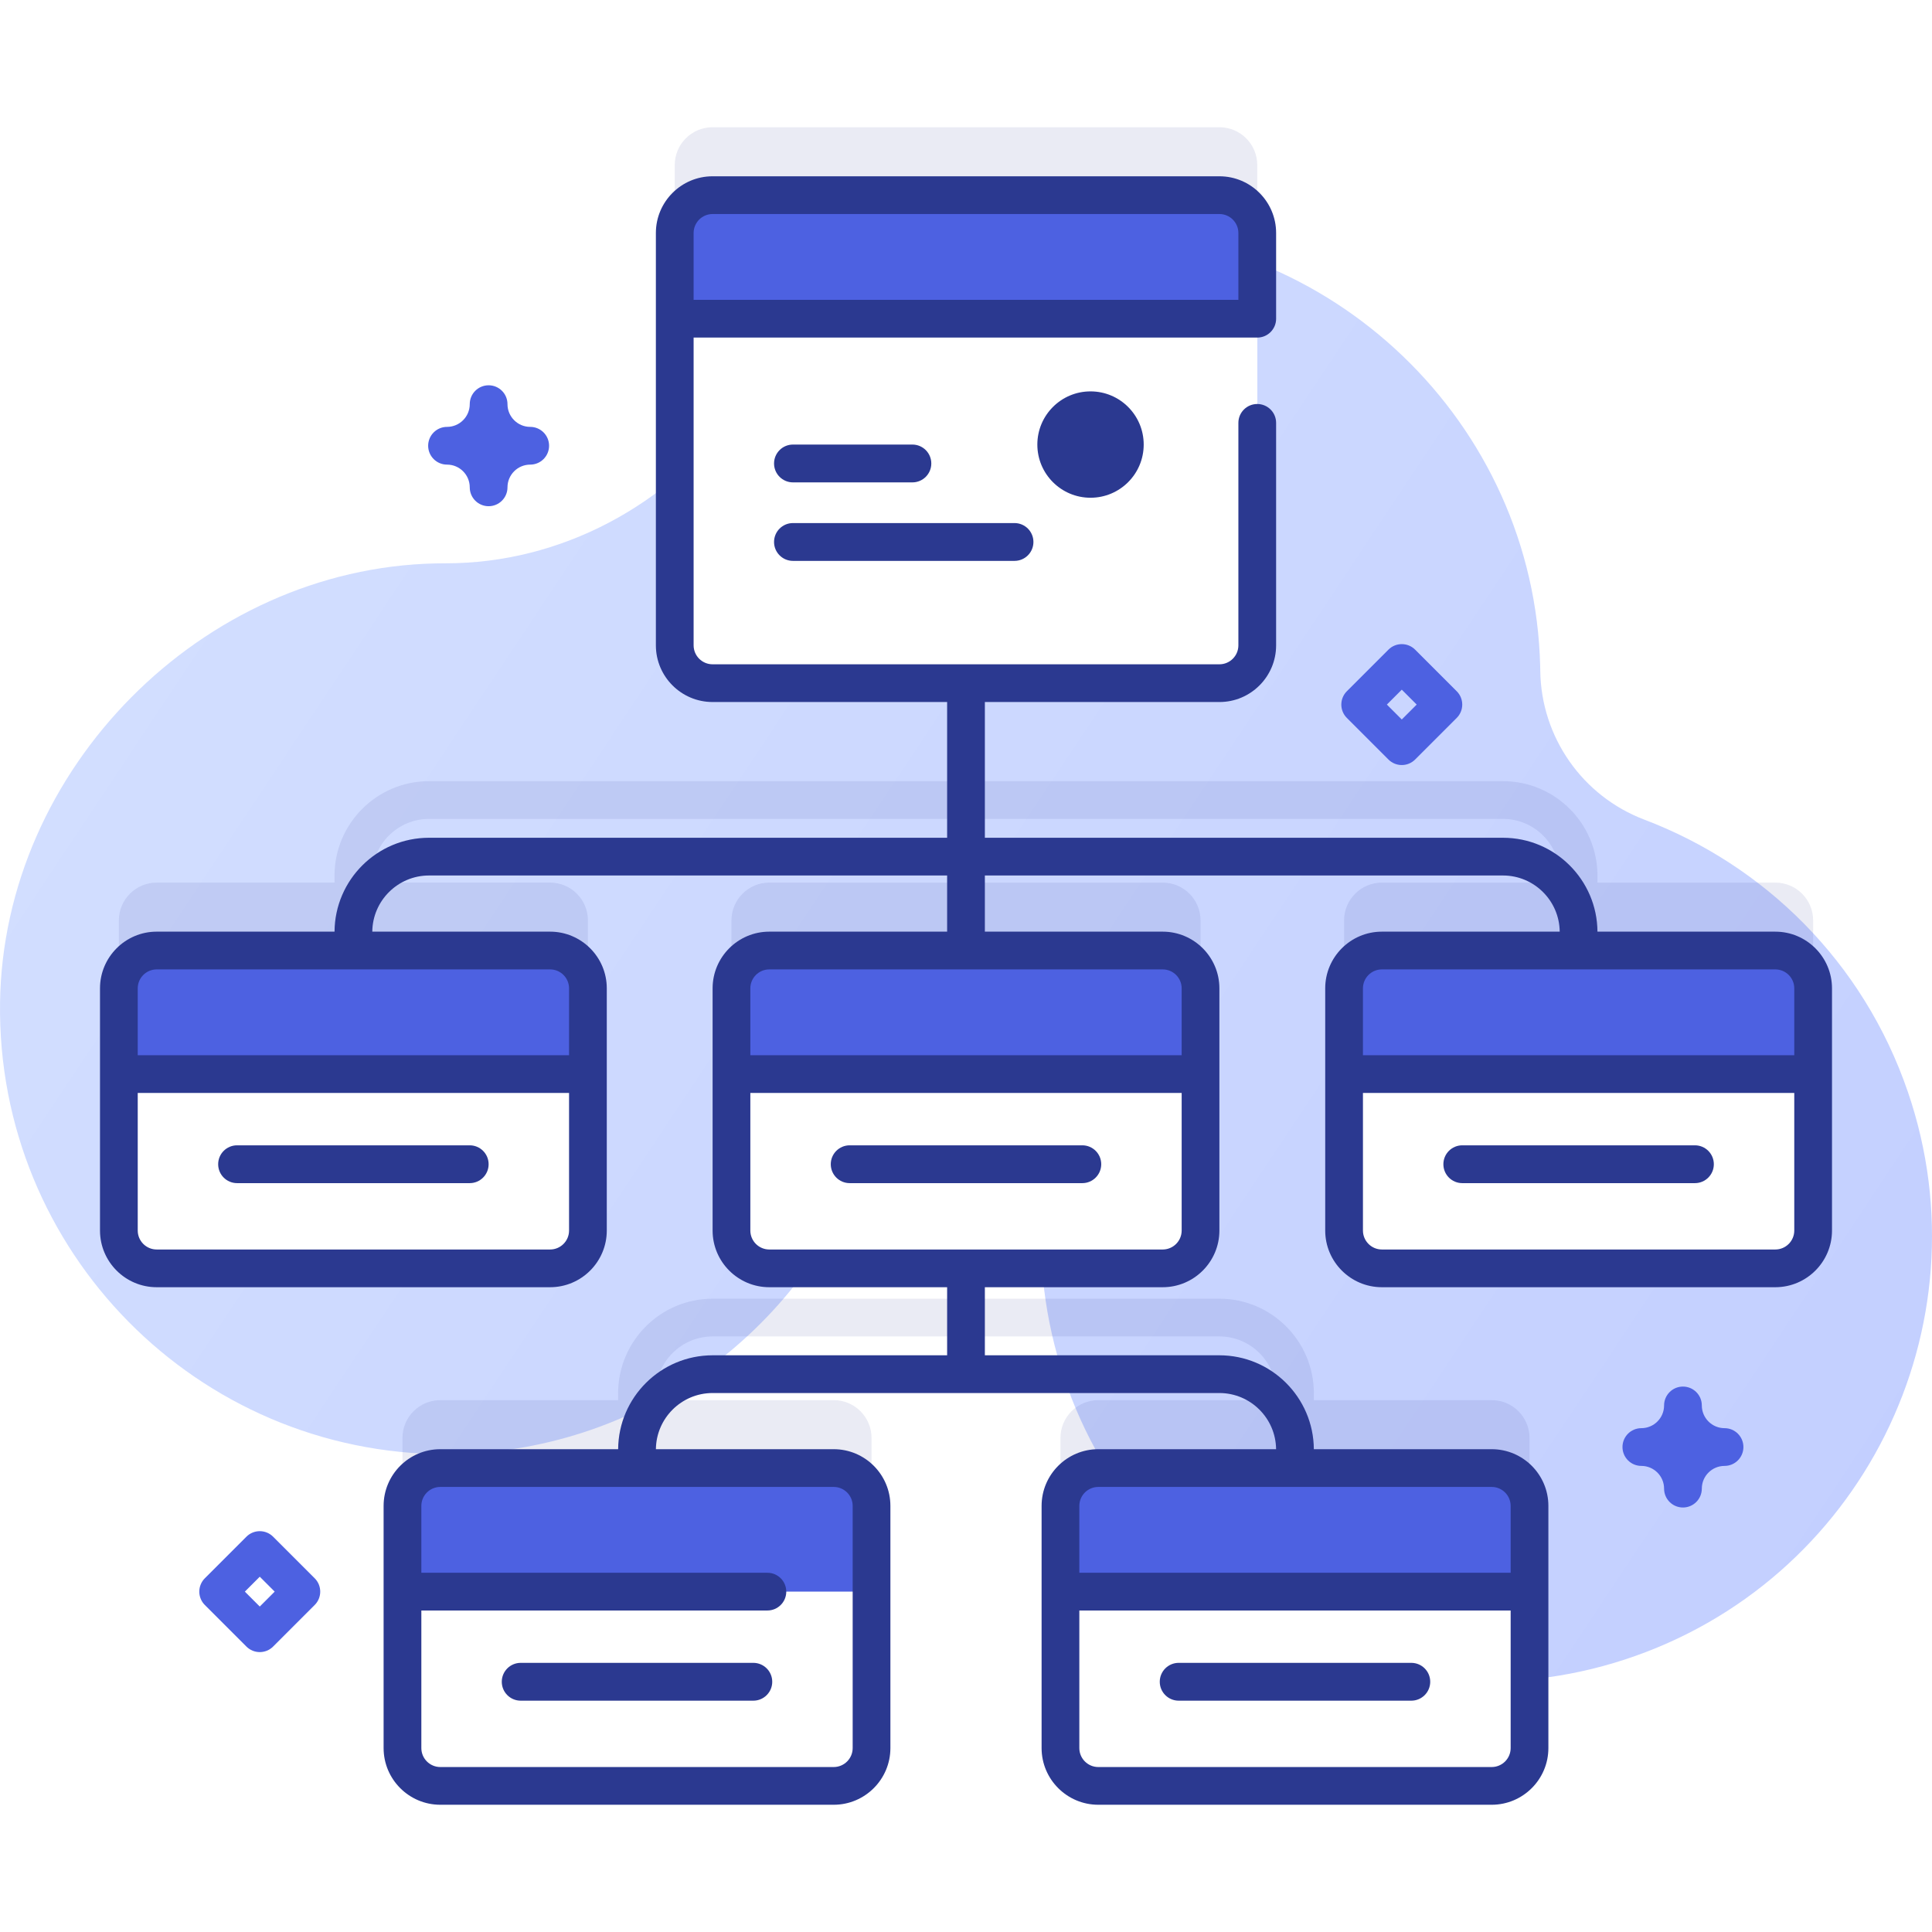
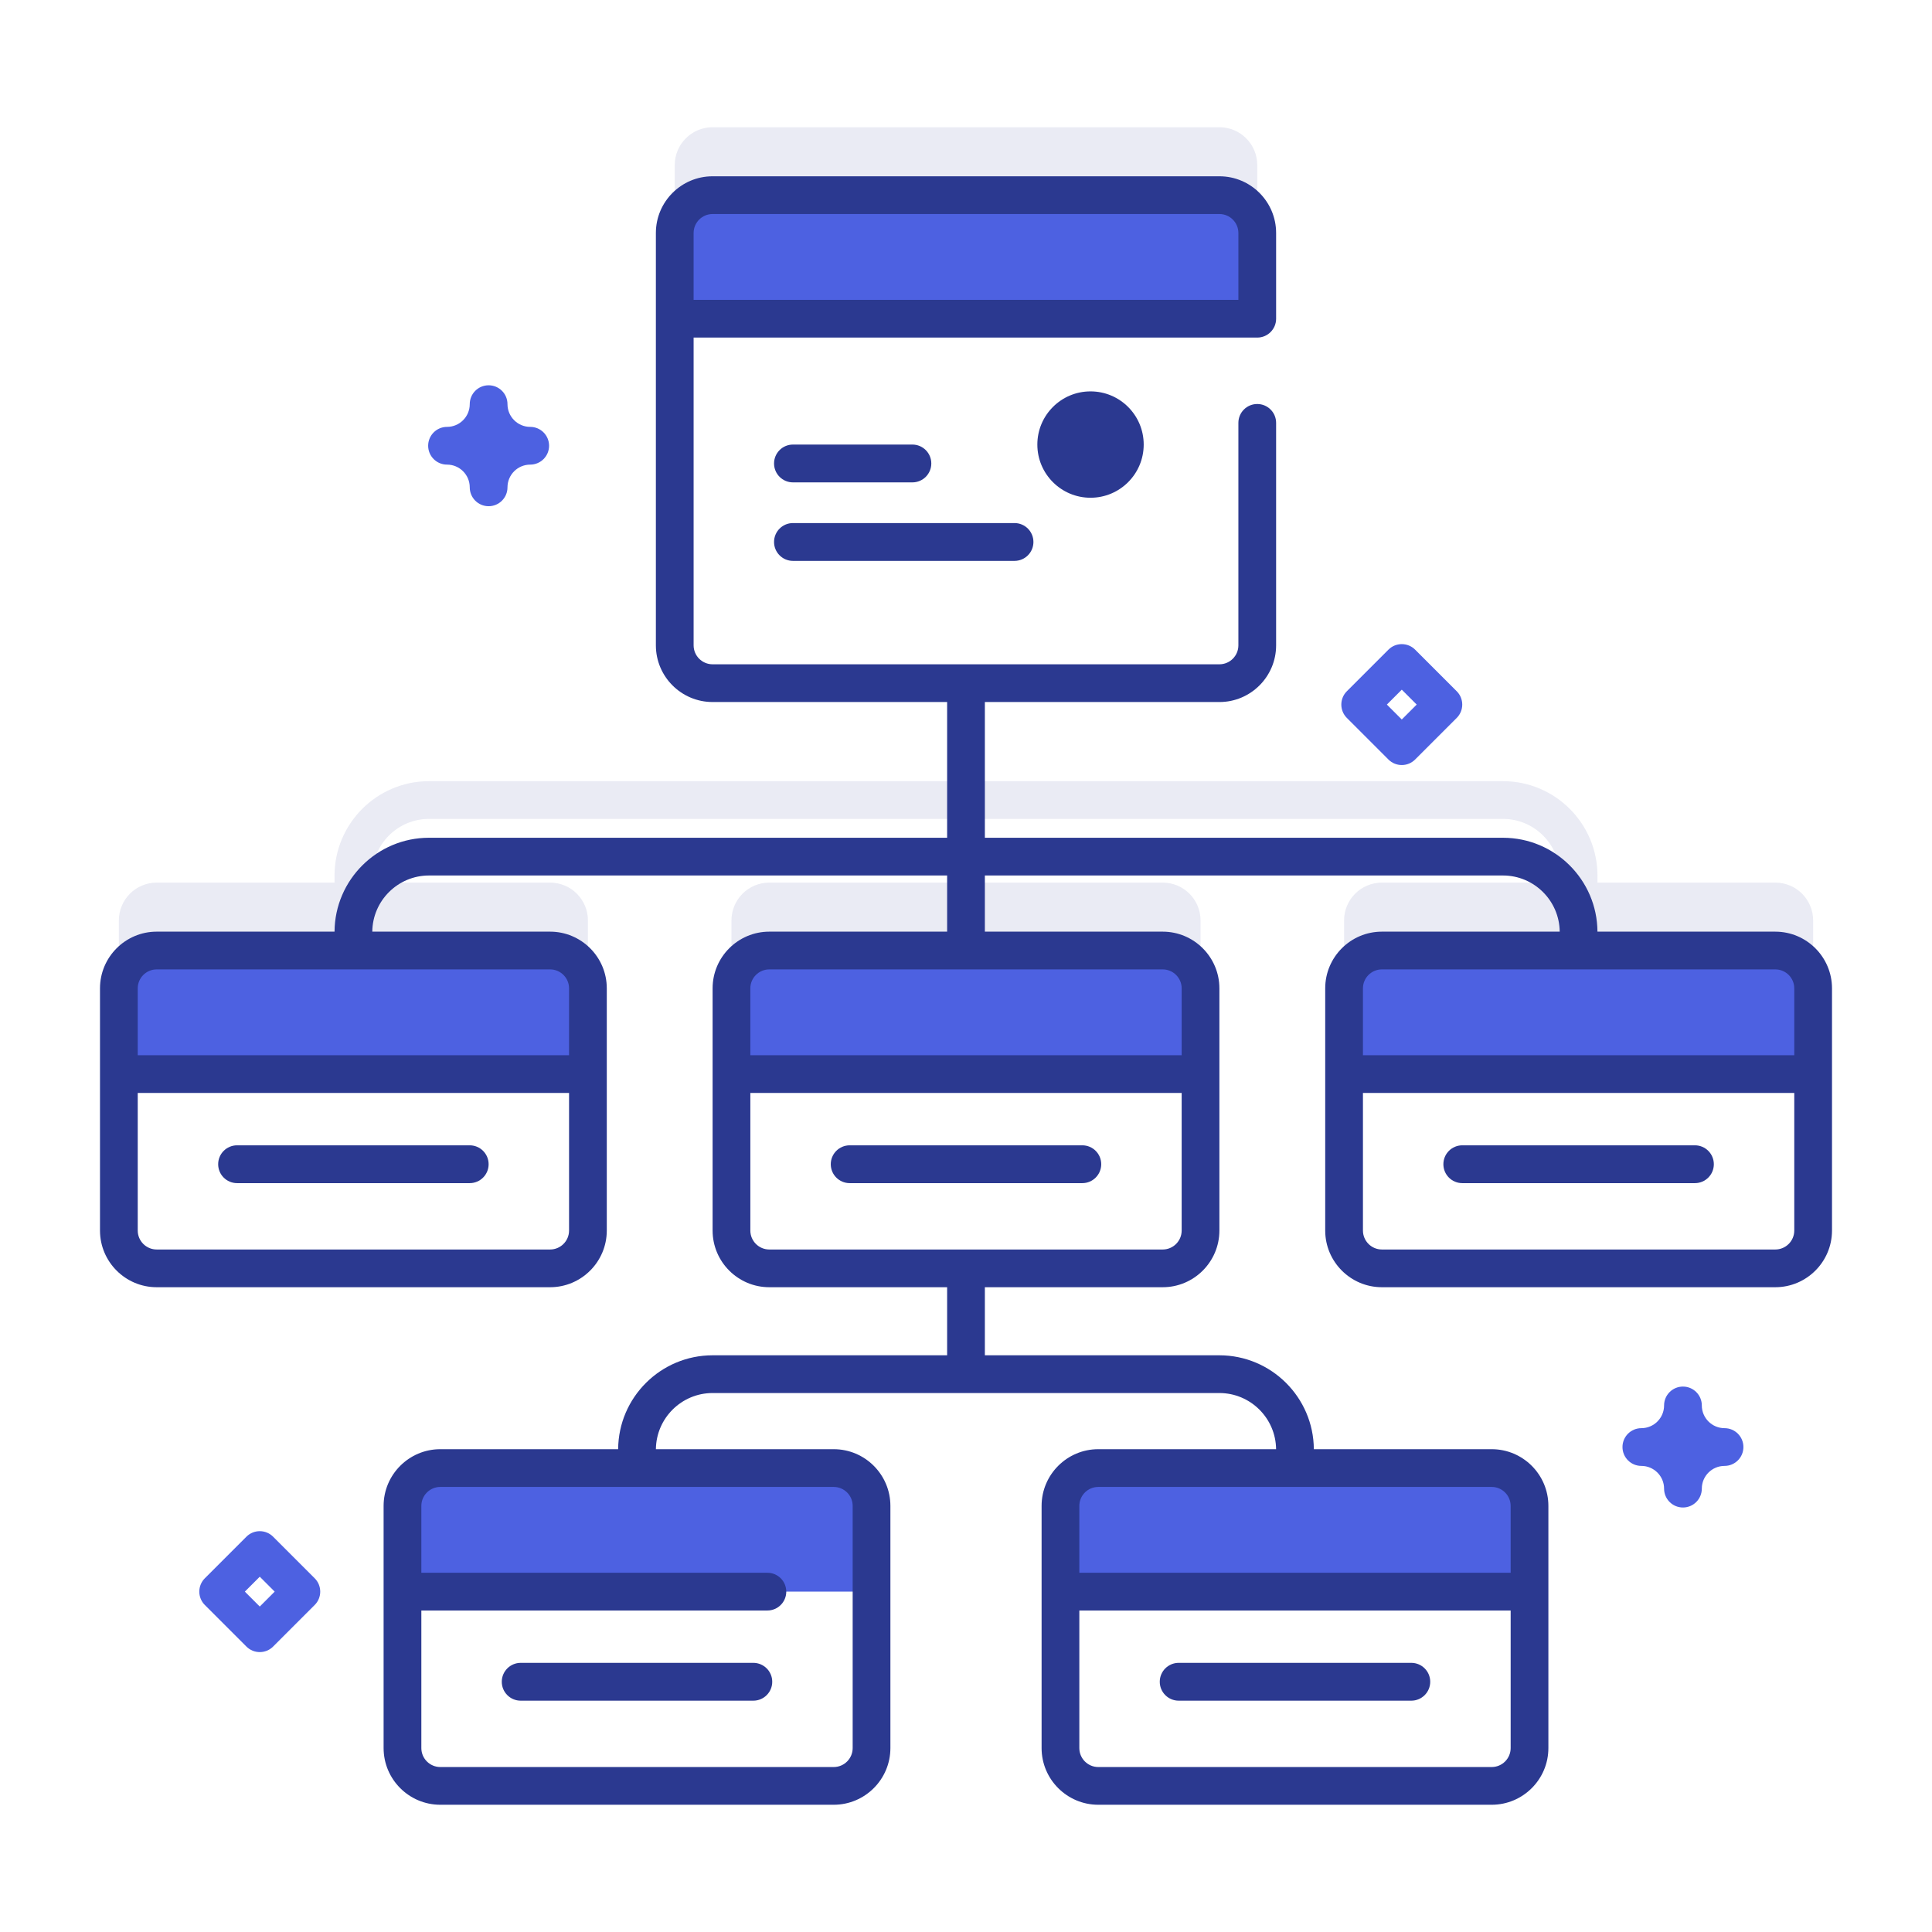
<svg xmlns="http://www.w3.org/2000/svg" version="1.1" width="512" height="512" x="0" y="0" viewBox="0 0 512 512" style="enable-background:new 0 0 512 512" xml:space="preserve" class="">
  <defs>
    <linearGradient id="SVGID_1_" gradientUnits="userSpaceOnUse" x1="61.112" x2="492.938" y1="128.416" y2="415.483">
      <stop stop-opacity="1" stop-color="#d2deff" offset="0" />
      <stop stop-opacity="1" stop-color="#c3cfff" offset="1" />
    </linearGradient>
  </defs>
  <g>
    <linearGradient id="SVGID_1_" gradientUnits="userSpaceOnUse" x1="61.112" x2="492.938" y1="128.416" y2="415.483">
      <stop stop-opacity="1" stop-color="#d2deff" offset="0" />
      <stop stop-opacity="1" stop-color="#c3cfff" offset="1" />
    </linearGradient>
    <g>
-       <path d="m505.626 289.418c-11.826-34.61-38.138-60.16-69.852-72.202-16.43-6.239-27.346-21.856-27.587-39.429-.005-.384-.012-.769-.021-1.154-1.507-64.582-55.488-116.33-120.077-115.221-38.094.654-71.788 19.355-92.905 47.92-18.185 24.599-46.49 39.965-77.08 39.949-.898 0-1.797.009-2.7.029-61.917 1.354-114.567 54.478-115.393 116.404-.879 65.932 52.303 119.654 118.032 119.654 50.947 0 94.349-32.277 110.886-77.497 4.327-11.832 17.152-18.174 29.283-14.772.151.042.303.085.455.126 11.099 3.064 18.458 13.64 17.55 25.119-1.217 15.383.581 31.255 5.798 46.796 20.521 61.135 87.188 94.685 148.493 74.68 62.711-20.464 96.379-88.183 75.118-150.402z" fill="url(&quot;#SVGID_1_&quot;)" data-original="url(#SVGID_1_)" />
      <g fill="#2626BC">
        <path d="m323.161 163.044h-134.322c-5.536 0-10.024-4.488-10.024-10.024v-109.277c0-5.536 4.488-10.024 10.024-10.024h134.322c5.536 0 10.024 4.488 10.024 10.024v109.277c0 5.537-4.488 10.024-10.024 10.024z" opacity=".1" fill="#2B3990" data-original="#2626bc" class="" />
        <path d="m308.129 318.129h-104.258c-5.536 0-10.024-4.488-10.024-10.024v-64.181c0-5.536 4.488-10.024 10.024-10.024h104.258c5.536 0 10.024 4.488 10.024 10.024v64.181c0 5.536-4.488 10.024-10.024 10.024z" opacity=".1" fill="#2B3990" data-original="#2626bc" class="" />
        <path d="m470.476 233.9h-47.129v-1.84c0-13.809-11.234-25.043-25.043-25.043h-284.608c-13.809 0-25.043 11.234-25.043 25.043v1.84h-47.129c-5.536 0-10.024 4.488-10.024 10.024v64.181c0 5.536 4.488 10.024 10.024 10.024h104.258c5.536 0 10.024-4.488 10.024-10.024v-64.181c0-5.536-4.488-10.024-10.024-10.024h-47.129v-1.84c0-8.295 6.748-15.043 15.043-15.043h284.608c8.295 0 15.043 6.748 15.043 15.043v1.84h-47.129c-5.536 0-10.024 4.488-10.024 10.024v64.181c0 5.536 4.488 10.024 10.024 10.024h104.258c5.536 0 10.024-4.488 10.024-10.024v-64.181c0-5.536-4.488-10.024-10.024-10.024z" opacity=".1" fill="#2B3990" data-original="#2626bc" class="" />
      </g>
      <path d="m323.161 181.045h-134.322c-5.536 0-10.024-4.488-10.024-10.024v-109.278c0-5.536 4.488-10.024 10.024-10.024h134.322c5.536 0 10.024 4.488 10.024 10.024v109.277c0 5.538-4.488 10.025-10.024 10.025z" fill="#FFFFFF" data-original="#ffffff" class="" />
      <path d="m323.161 51.719h-34.161v129.326h34.161c5.536 0 10.024-4.488 10.024-10.024v-109.278c0-5.536-4.488-10.024-10.024-10.024z" fill="#FFFFFF" data-original="#ffffff" class="" />
      <path d="m333.185 84.464v-22.721c0-5.536-4.488-10.024-10.024-10.024h-134.322c-5.536 0-10.024 4.488-10.024 10.024v22.721z" fill="#4D61E1" data-original="#6583fe" class="" />
      <path d="m268.858 148.64h-58.716c-2.768 0-5.011-2.244-5.011-5.011s2.243-5.011 5.011-5.011h58.716c2.768 0 5.011 2.244 5.011 5.011-.001 2.768-2.244 5.011-5.011 5.011z" fill="#2B3990" data-original="#2626bc" class="" />
      <path d="m241.794 127.836h-31.651c-2.768 0-5.011-2.244-5.011-5.011s2.243-5.011 5.011-5.011h31.651c2.768 0 5.011 2.244 5.011 5.011s-2.244 5.011-5.011 5.011z" fill="#2B3990" data-original="#2626bc" class="" />
      <path d="m145.782 336.129h-104.258c-5.536 0-10.024-4.488-10.024-10.024v-64.181c0-5.536 4.488-10.024 10.024-10.024h104.258c5.536 0 10.024 4.488 10.024 10.024v64.181c0 5.536-4.488 10.024-10.024 10.024z" fill="#FFFFFF" data-original="#ffffff" class="" />
      <path d="m145.782 336.129h-104.258c-5.536 0-10.024-4.488-10.024-10.024v-64.181c0-5.536 4.488-10.024 10.024-10.024h104.258c5.536 0 10.024 4.488 10.024 10.024v64.181c0 5.536-4.488 10.024-10.024 10.024z" fill="#FFFFFF" data-original="#ffffff" class="" />
      <path d="m155.806 284.645v-22.721c0-5.536-4.488-10.024-10.024-10.024h-104.258c-5.536 0-10.024 4.488-10.024 10.024v22.721z" fill="#4D61E1" data-original="#6583fe" class="" />
      <path d="m124.479 313.543h-61.652c-2.768 0-5.011-2.244-5.011-5.011s2.243-5.011 5.011-5.011h61.651c2.768 0 5.011 2.244 5.011 5.011s-2.243 5.011-5.01 5.011z" fill="#2B3990" data-original="#2626bc" class="" />
-       <path d="m308.129 336.129h-104.258c-5.536 0-10.024-4.488-10.024-10.024v-64.181c0-5.536 4.488-10.024 10.024-10.024h104.258c5.536 0 10.024 4.488 10.024 10.024v64.181c0 5.536-4.488 10.024-10.024 10.024z" fill="#FFFFFF" data-original="#ffffff" class="" />
+       <path d="m308.129 336.129h-104.258c-5.536 0-10.024-4.488-10.024-10.024v-64.181c0-5.536 4.488-10.024 10.024-10.024h104.258c5.536 0 10.024 4.488 10.024 10.024v64.181c0 5.536-4.488 10.024-10.024 10.024" fill="#FFFFFF" data-original="#ffffff" class="" />
      <path d="m318.153 284.645v-22.721c0-5.536-4.488-10.024-10.024-10.024h-104.258c-5.536 0-10.024 4.488-10.024 10.024v22.721z" fill="#4D61E1" data-original="#6583fe" class="" />
      <path d="m286.826 313.543h-61.651c-2.768 0-5.011-2.244-5.011-5.011s2.243-5.011 5.011-5.011h61.651c2.768 0 5.011 2.244 5.011 5.011s-2.244 5.011-5.011 5.011z" fill="#2B3990" data-original="#2626bc" class="" />
      <path d="m470.476 336.129h-104.258c-5.536 0-10.024-4.488-10.024-10.024v-64.181c0-5.536 4.488-10.024 10.024-10.024h104.258c5.536 0 10.024 4.488 10.024 10.024v64.181c0 5.536-4.488 10.024-10.024 10.024z" fill="#FFFFFF" data-original="#ffffff" class="" />
      <path d="m480.5 284.645v-22.721c0-5.536-4.488-10.024-10.024-10.024h-104.258c-5.536 0-10.024 4.488-10.024 10.024v22.721z" fill="#4D61E1" data-original="#6583fe" class="" />
      <path d="m449.173 313.543h-61.651c-2.768 0-5.011-2.244-5.011-5.011s2.243-5.011 5.011-5.011h61.651c2.768 0 5.011 2.244 5.011 5.011s-2.244 5.011-5.011 5.011z" fill="#2B3990" data-original="#2626bc" class="" />
-       <path d="m395.315 371.053h-47.129v-1.841c0-13.809-11.234-25.043-25.043-25.043h-134.287c-13.809 0-25.043 11.234-25.043 25.043v1.841h-47.129c-5.536 0-10.024 4.488-10.024 10.024v64.181c0 5.536 4.488 10.024 10.024 10.024h104.258c5.536 0 10.024-4.488 10.024-10.024v-64.181c0-5.536-4.488-10.024-10.024-10.024h-47.129v-1.841c0-8.295 6.748-15.043 15.043-15.043h134.287c8.295 0 15.043 6.748 15.043 15.043v1.841h-47.129c-5.536 0-10.024 4.488-10.024 10.024v64.181c0 5.536 4.488 10.024 10.024 10.024h104.258c5.536 0 10.024-4.488 10.024-10.024v-64.181c0-5.536-4.488-10.024-10.024-10.024z" fill="#2B3990" opacity=".1" data-original="#2626bc" class="" />
      <path d="m220.942 473.282h-104.257c-5.536 0-10.024-4.488-10.024-10.024v-64.181c0-5.536 4.488-10.024 10.024-10.024h104.258c5.536 0 10.024 4.488 10.024 10.024v64.181c0 5.536-4.488 10.024-10.025 10.024z" fill="#FFFFFF" data-original="#ffffff" class="" />
      <path d="m230.967 421.798v-22.721c0-5.536-4.488-10.024-10.024-10.024h-104.258c-5.536 0-10.024 4.488-10.024 10.024v22.721z" fill="#4D61E1" data-original="#6583fe" class="" />
      <path d="m199.639 450.696h-61.651c-2.768 0-5.011-2.244-5.011-5.011s2.243-5.011 5.011-5.011h61.651c2.768 0 5.011 2.244 5.011 5.011s-2.243 5.011-5.011 5.011z" fill="#2B3990" data-original="#2626bc" class="" />
      <path d="m395.315 473.282h-104.258c-5.536 0-10.024-4.488-10.024-10.024v-64.181c0-5.536 4.488-10.024 10.024-10.024h104.258c5.536 0 10.024 4.488 10.024 10.024v64.181c0 5.536-4.488 10.024-10.024 10.024z" fill="#FFFFFF" data-original="#ffffff" class="" />
      <path d="m405.339 421.798v-22.721c0-5.536-4.488-10.024-10.024-10.024h-104.257c-5.536 0-10.024 4.488-10.024 10.024v22.721z" fill="#4D61E1" data-original="#6583fe" class="" />
      <path d="m374.012 450.696h-61.651c-2.768 0-5.011-2.244-5.011-5.011s2.243-5.011 5.011-5.011h61.651c2.768 0 5.011 2.244 5.011 5.011s-2.243 5.011-5.011 5.011z" fill="#2B3990" data-original="#2626bc" class="" />
      <path d="m470.476 246.9h-47.133c-.087-13.735-11.284-24.883-25.039-24.883h-137.304v-35.971h62.161c8.284 0 15.023-6.74 15.023-15.024v-58.957c0-2.761-2.238-5-5-5s-5 2.239-5 5v58.957c0 2.77-2.254 5.024-5.023 5.024h-134.322c-2.77 0-5.024-2.254-5.024-5.024v-81.558h149.37c2.762 0 5-2.239 5-5v-22.721c0-8.284-6.739-15.024-15.023-15.024h-134.323c-8.284 0-15.024 6.74-15.024 15.024v109.277c0 8.284 6.74 15.024 15.024 15.024h62.161v35.971h-137.304c-13.755 0-24.952 11.148-25.039 24.883h-47.133c-8.284 0-15.024 6.74-15.024 15.024v64.181c0 8.284 6.74 15.024 15.024 15.024h104.258c8.284 0 15.024-6.74 15.024-15.024v-64.181c0-8.284-6.74-15.024-15.024-15.024h-47.121c.087-8.221 6.794-14.883 15.035-14.883h137.304v14.883h-47.129c-8.284 0-15.024 6.74-15.024 15.024v64.181c0 8.284 6.74 15.024 15.024 15.024h47.129v18.041h-62.144c-13.755 0-24.952 11.148-25.039 24.883h-47.133c-8.284 0-15.024 6.74-15.024 15.024v64.181c0 8.284 6.74 15.024 15.024 15.024h104.258c8.284 0 15.024-6.74 15.024-15.024v-64.181c0-8.285-6.74-15.024-15.024-15.024h-47.121c.087-8.221 6.794-14.883 15.035-14.883h134.287c8.241 0 14.948 6.662 15.035 14.883h-47.121c-8.284 0-15.024 6.74-15.024 15.024v64.181c0 8.284 6.74 15.024 15.024 15.024h104.258c8.284 0 15.023-6.74 15.023-15.024v-64.181c0-8.285-6.739-15.024-15.023-15.024h-47.133c-.087-13.735-11.284-24.883-25.039-24.883h-62.143v-18.041h47.129c8.284 0 15.024-6.74 15.024-15.024v-64.181c0-8.284-6.74-15.024-15.024-15.024h-47.129v-14.883h137.304c8.241 0 14.948 6.662 15.035 14.883h-47.121c-8.284 0-15.023 6.74-15.023 15.024v64.181c0 8.284 6.739 15.024 15.023 15.024h104.258c8.284 0 15.024-6.74 15.024-15.024v-64.181c0-8.282-6.74-15.022-15.024-15.022zm-286.661-185.157c0-2.77 2.254-5.024 5.024-5.024h134.322c2.77 0 5.023 2.254 5.023 5.024v17.721h-144.37v-17.721zm-38.033 269.386h-104.258c-2.77 0-5.024-2.254-5.024-5.024v-36.46h114.306v36.46c0 2.77-2.254 5.024-5.024 5.024zm5.024-69.205v17.721h-114.306v-17.721c0-2.77 2.254-5.024 5.024-5.024h104.258c2.77 0 5.024 2.254 5.024 5.024zm75.16 137.153v64.181c0 2.77-2.254 5.024-5.024 5.024h-104.257c-2.77 0-5.024-2.254-5.024-5.024v-36.46h91.707c2.761 0 5-2.239 5-5s-2.239-5-5-5h-91.707v-17.721c0-2.771 2.254-5.024 5.024-5.024h104.258c2.769 0 5.023 2.254 5.023 5.024zm169.349 69.205h-104.257c-2.771 0-5.024-2.254-5.024-5.024v-36.46h114.306v36.46c-.001 2.77-2.255 5.024-5.025 5.024zm5.024-69.205v17.721h-114.306v-17.721c0-2.771 2.254-5.024 5.024-5.024h104.258c2.77 0 5.024 2.254 5.024 5.024zm-92.21-67.948h-104.258c-2.77 0-5.024-2.254-5.024-5.024v-36.46h114.306v36.46c0 2.77-2.254 5.024-5.024 5.024zm5.024-69.205v17.721h-114.306v-17.721c0-2.77 2.254-5.024 5.024-5.024h104.258c2.77 0 5.024 2.254 5.024 5.024zm53.065-5.024h104.258c2.771 0 5.024 2.254 5.024 5.024v17.721h-114.306v-17.721c0-2.77 2.254-5.024 5.024-5.024zm104.258 74.229h-104.258c-2.77 0-5.023-2.254-5.023-5.024v-36.46h114.305v36.46c0 2.77-2.254 5.024-5.024 5.024z" fill="#2B3990" data-original="#2626bc" class="" />
      <g fill="#6583FE">
        <path d="m129.489 134.151c-2.761 0-5-2.239-5-5 0-3.321-2.702-6.023-6.023-6.023-2.761 0-5-2.239-5-5s2.239-5 5-5c3.321 0 6.023-2.702 6.023-6.024 0-2.761 2.239-5 5-5s5 2.239 5 5c0 3.322 2.702 6.024 6.023 6.024 2.761 0 5 2.239 5 5s-2.239 5-5 5c-3.321 0-6.023 2.702-6.023 6.023 0 2.761-2.239 5-5 5z" fill="#4D61E1" data-original="#6583fe" class="" />
        <path d="m445.999 399.503c-2.762 0-5-2.239-5-5 0-3.321-2.702-6.023-6.024-6.023-2.762 0-5-2.239-5-5s2.238-5 5-5c3.322 0 6.024-2.702 6.024-6.024 0-2.761 2.238-5 5-5s5 2.239 5 5c0 3.322 2.702 6.024 6.023 6.024 2.762 0 5 2.239 5 5s-2.238 5-5 5c-3.321 0-6.023 2.702-6.023 6.023 0 2.761-2.238 5-5 5z" fill="#4D61E1" data-original="#6583fe" class="" />
        <path d="m371.487 202.745c-1.279 0-2.56-.488-3.535-1.464l-11.023-11.023c-1.953-1.953-1.953-5.119 0-7.071l11.023-11.023c1.951-1.952 5.119-1.952 7.07 0l11.023 11.023c1.953 1.953 1.953 5.119 0 7.071l-11.023 11.023c-.975.975-2.255 1.464-3.535 1.464zm-3.952-16.024 3.952 3.952 3.952-3.952-3.952-3.952z" fill="#4D61E1" data-original="#6583fe" class="" />
        <path d="m68.84 437.822c-1.28 0-2.559-.488-3.536-1.464l-11.024-11.023c-.938-.938-1.464-2.209-1.464-3.536s.527-2.598 1.464-3.536l11.024-11.024c.938-.938 2.209-1.464 3.536-1.464 1.326 0 2.598.527 3.536 1.464l11.023 11.024c1.953 1.953 1.953 5.119 0 7.071l-11.023 11.023c-.977.976-2.256 1.465-3.536 1.465zm-3.952-16.024 3.953 3.953 3.953-3.953-3.953-3.953z" fill="#4D61E1" data-original="#6583fe" class="" />
      </g>
      <circle cx="289" cy="117.814" fill="#2B3990" r="14.093" data-original="#2626bc" class="" />
    </g>
  </g>
</svg>